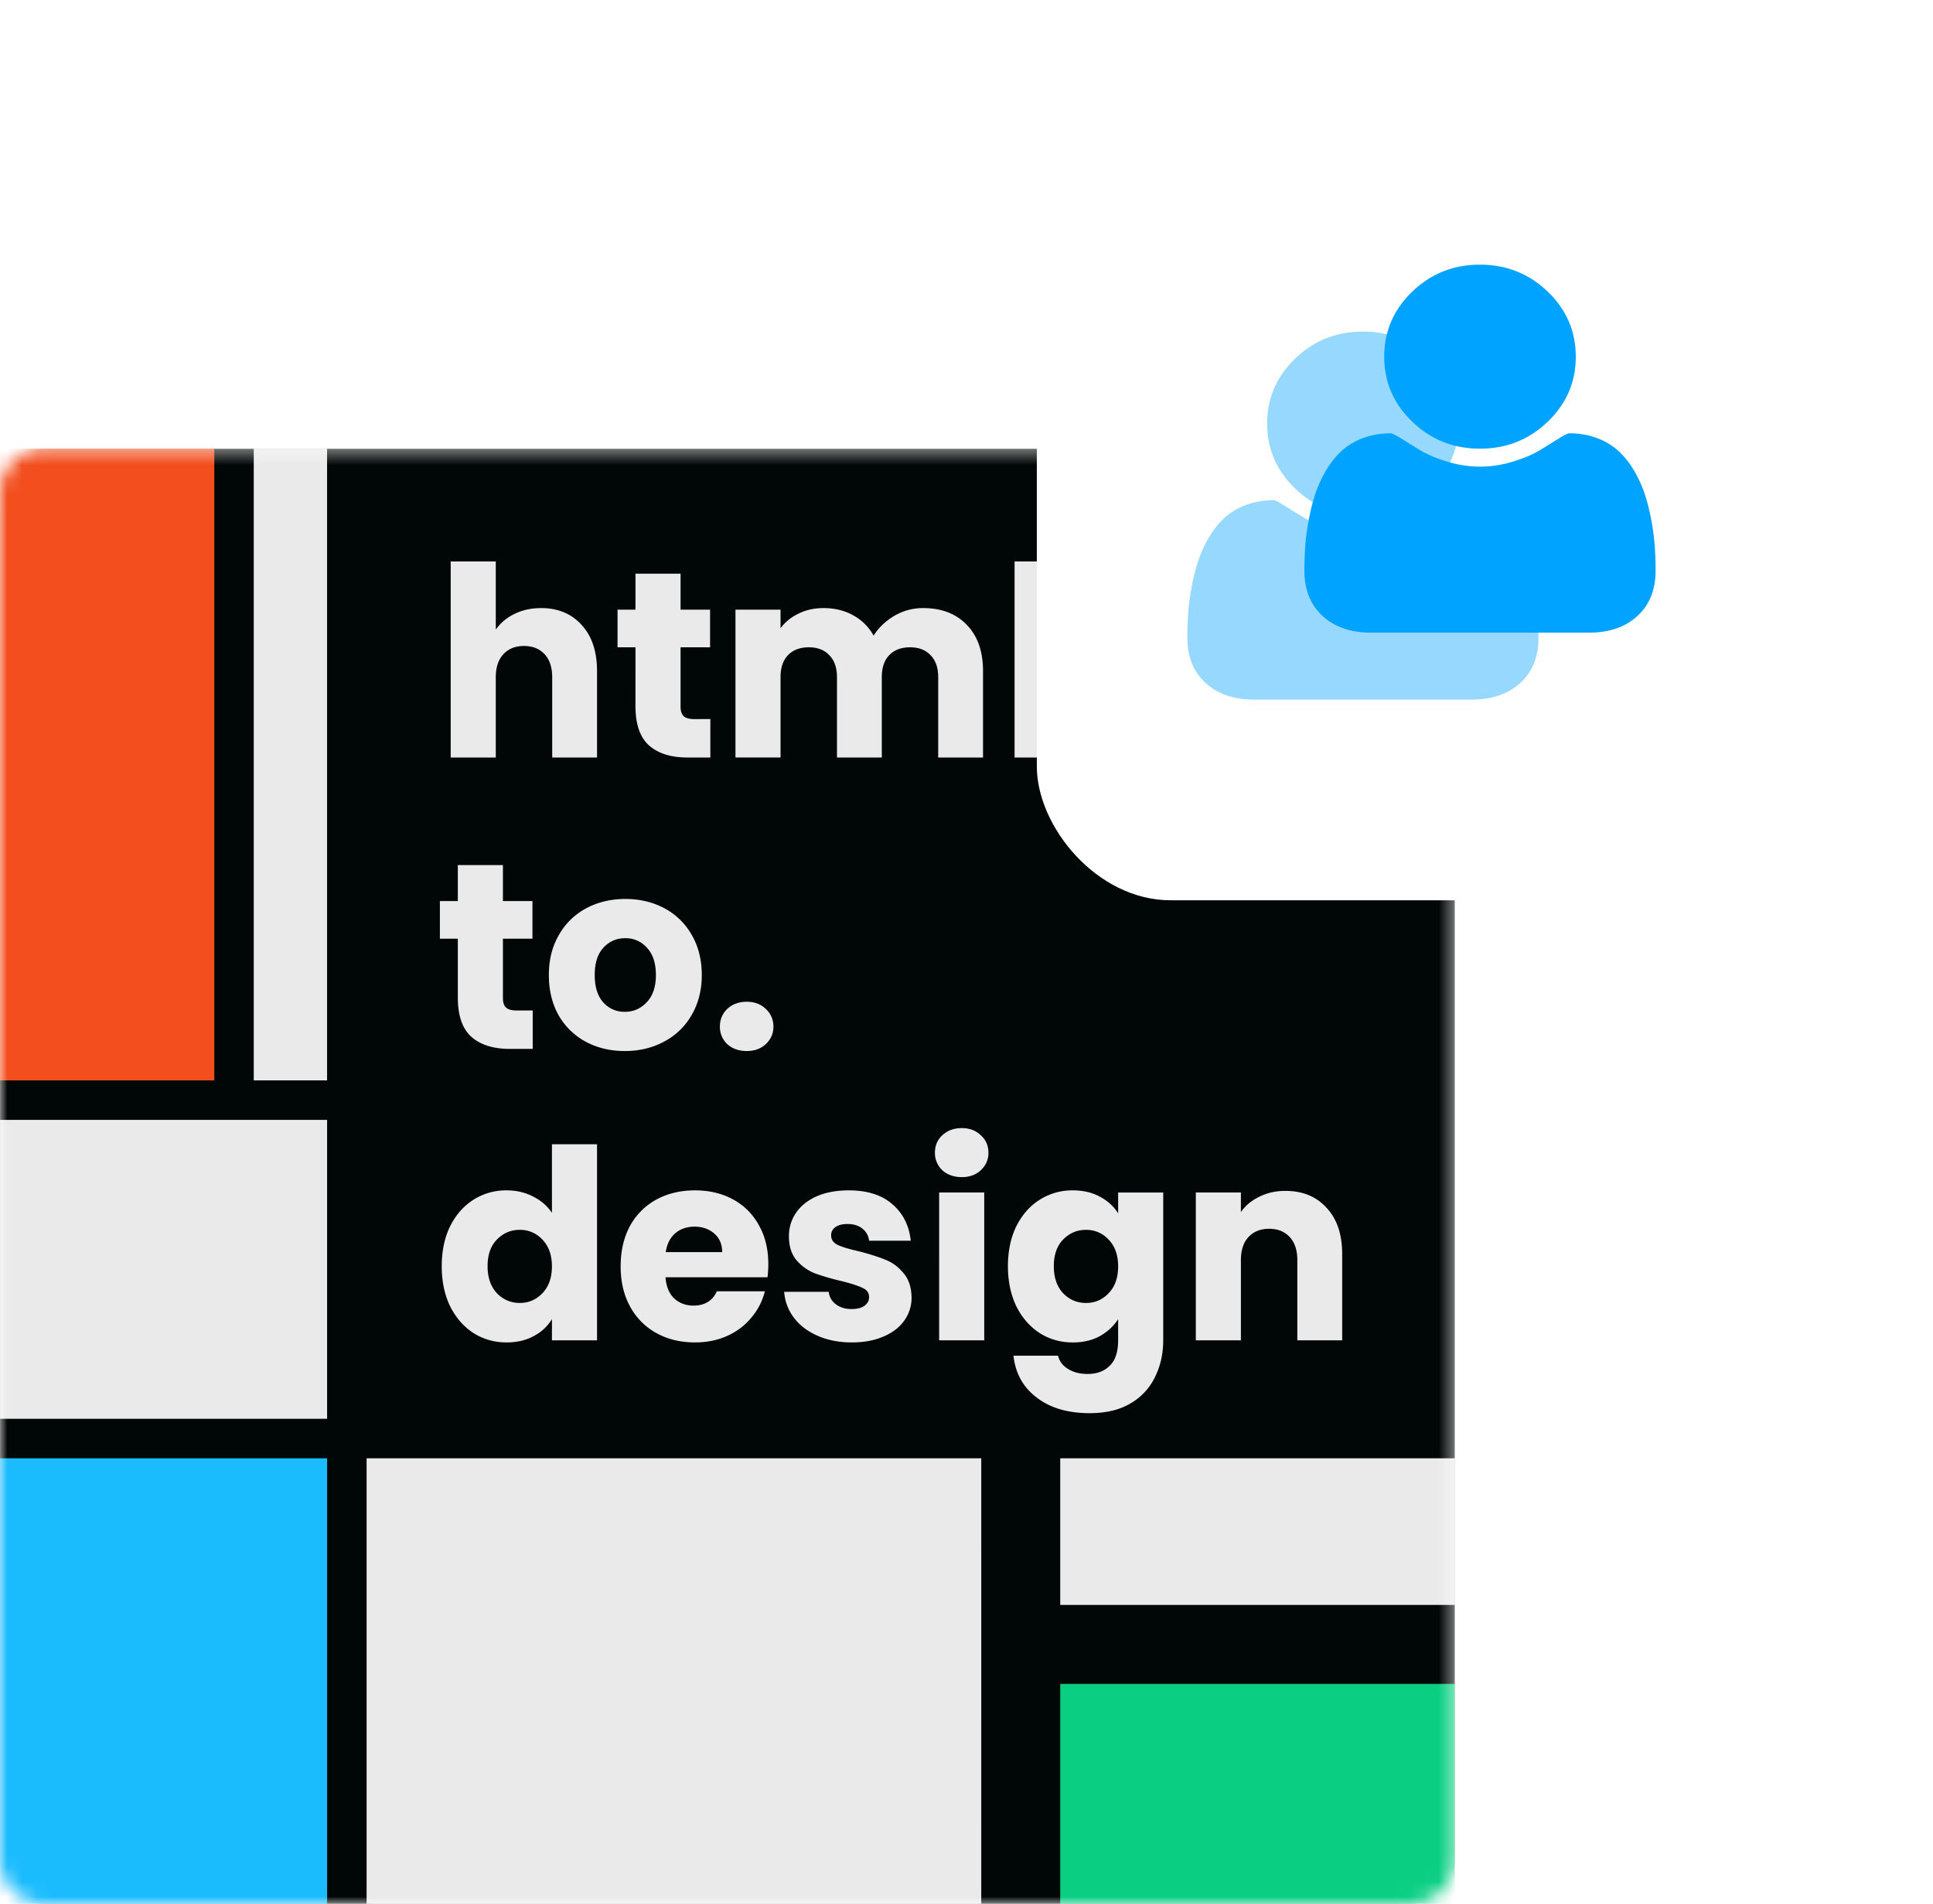
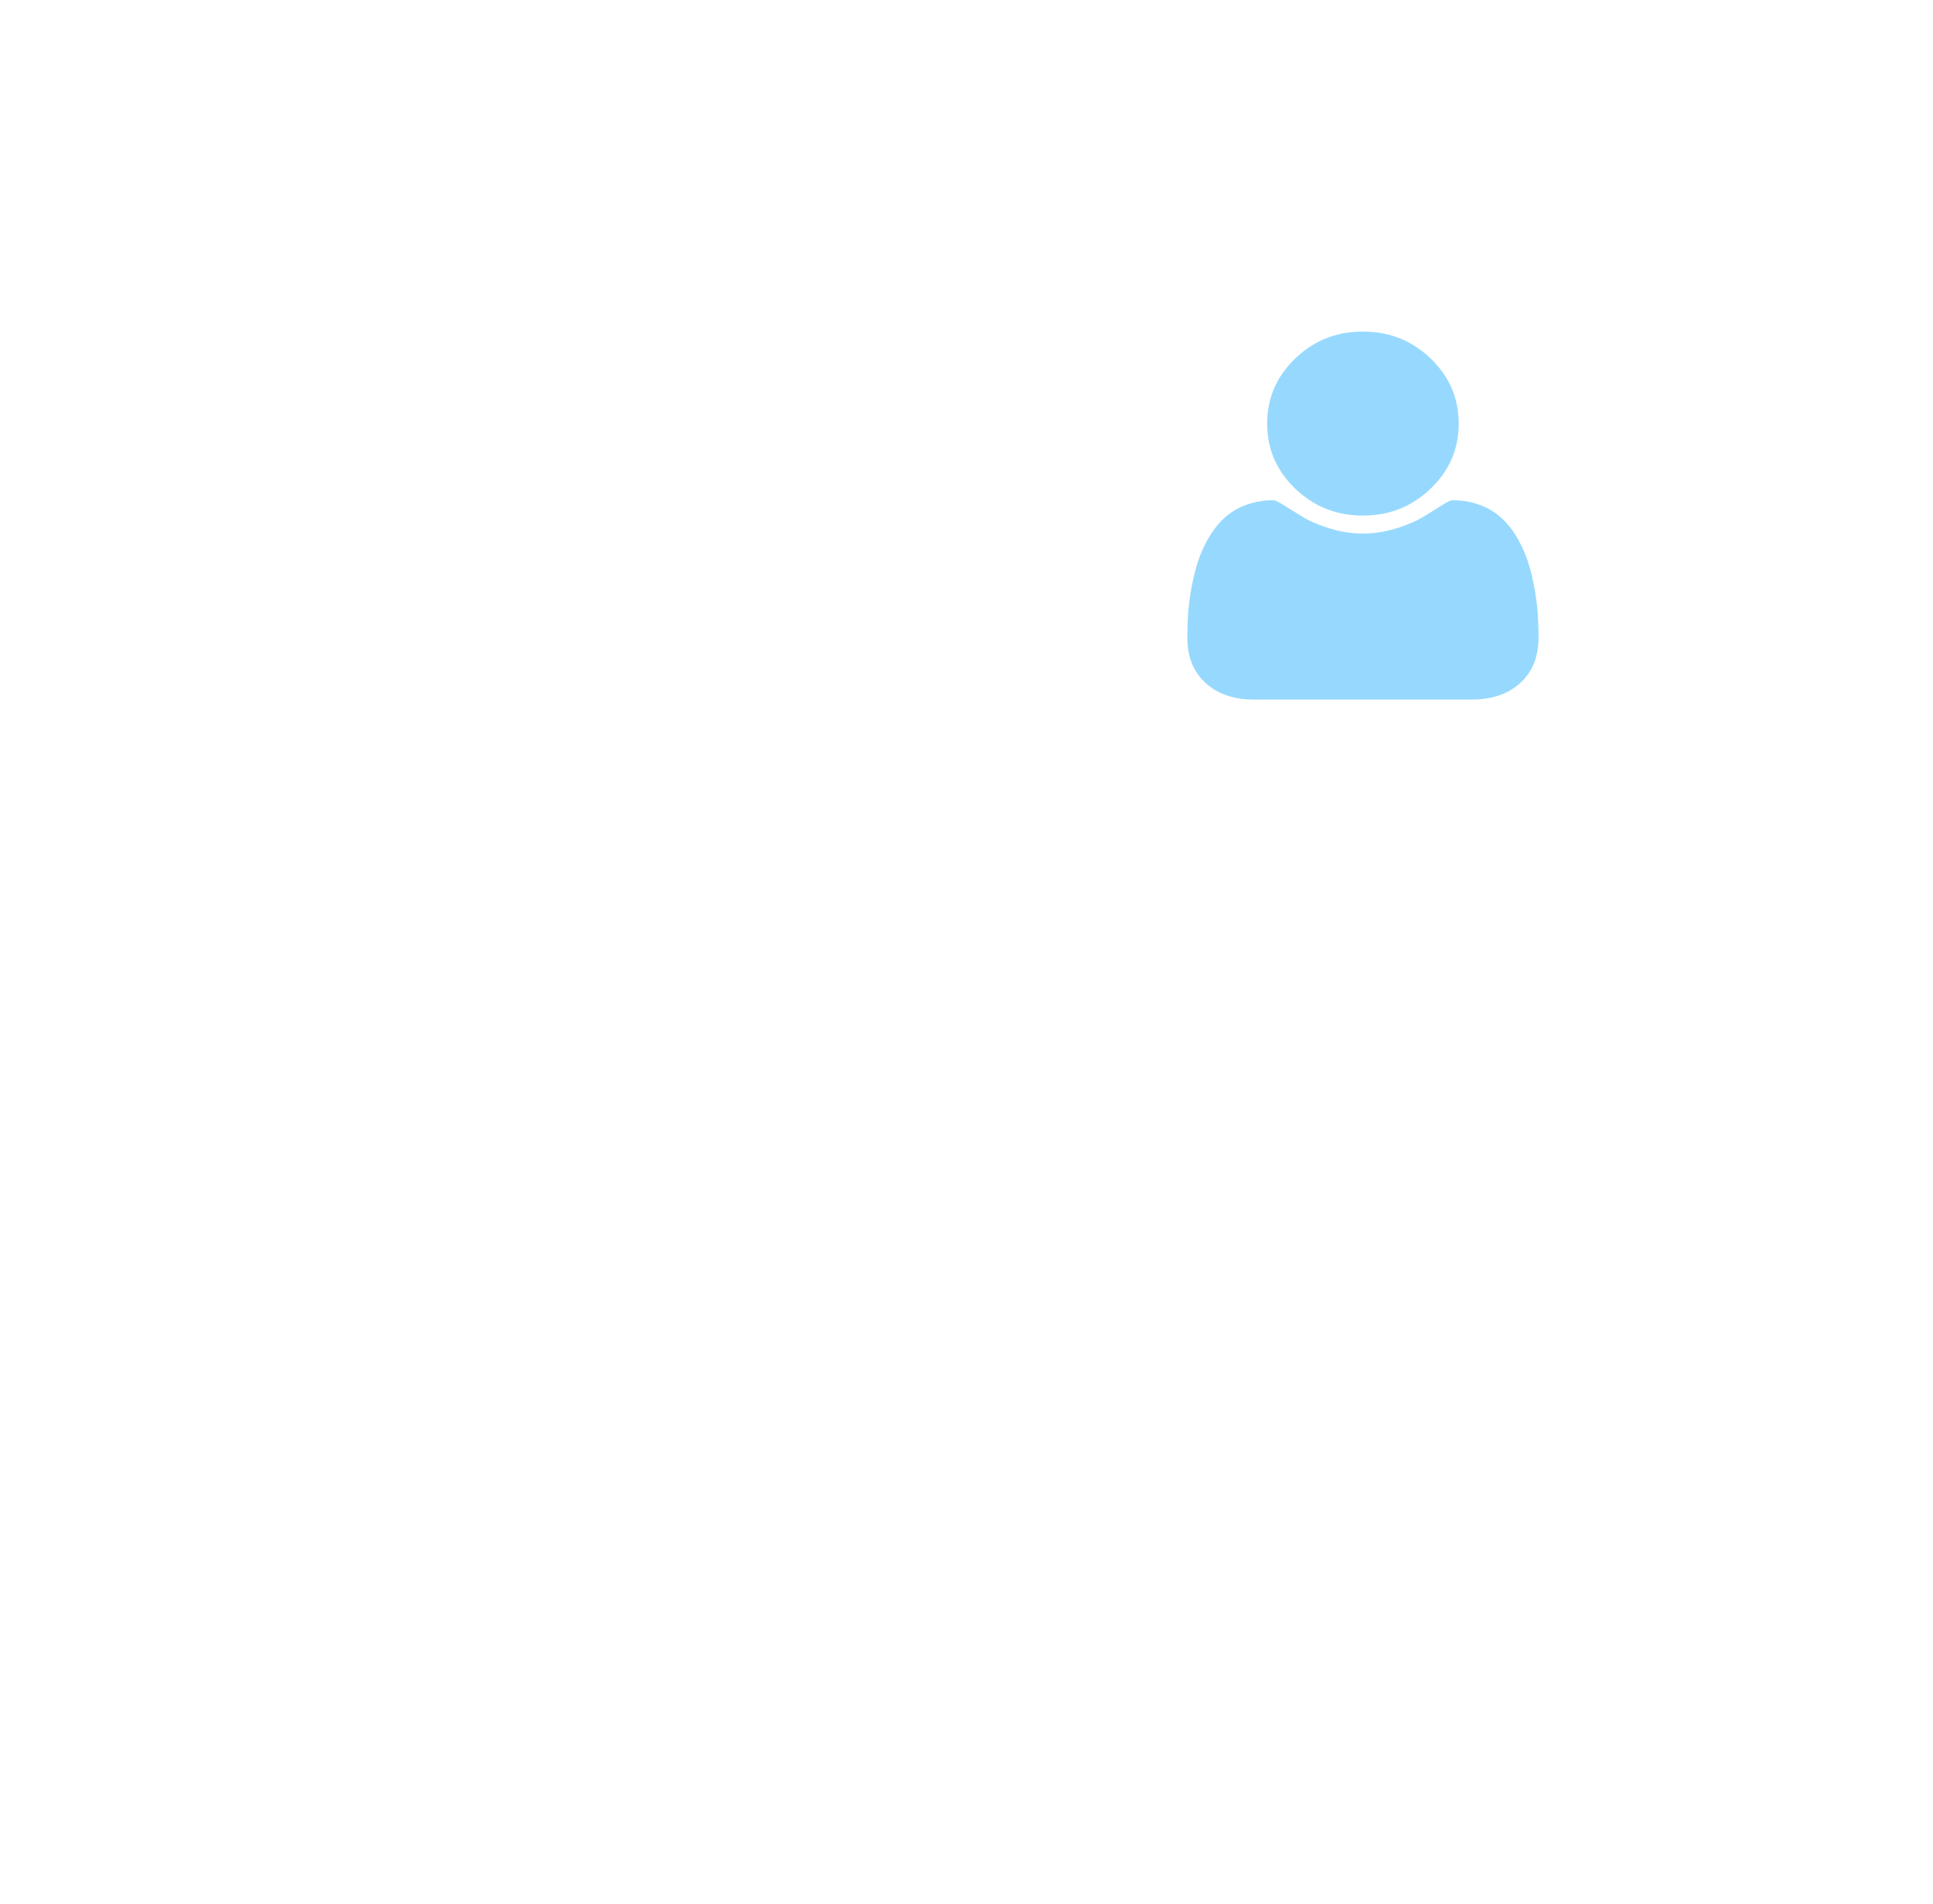
<svg xmlns="http://www.w3.org/2000/svg" width="131" height="129" fill="none" viewBox="0 0 131 129">
  <g clip-path="url(#a)">
    <mask id="b" width="99" height="99" x="0" y="30" maskUnits="userSpaceOnUse" style="mask-type:luminance">
-       <path fill="#fff" d="M95.543 30.4H3.057A3.057 3.057 0 0 0 0 33.457v92.485A3.06 3.06 0 0 0 3.057 129h92.486a3.06 3.06 0 0 0 3.057-3.058V33.457a3.06 3.06 0 0 0-3.057-3.057" />
+       <path fill="#fff" d="M95.543 30.4H3.057A3.057 3.057 0 0 0 0 33.457v92.485h92.486a3.06 3.06 0 0 0 3.057-3.058V33.457a3.06 3.06 0 0 0-3.057-3.057" />
    </mask>
    <g mask="url(#b)">
      <path fill="#010706" d="M95.545 30.4H3.058a3.057 3.057 0 0 0-3.057 3.058v92.485A3.057 3.057 0 0 0 3.059 129h92.486a3.057 3.057 0 0 0 3.057-3.057V33.458a3.06 3.06 0 0 0-3.058-3.058" />
      <path fill="#EAEAEA" d="M22.166 30.4h-4.969v42.803h4.969z" />
      <path fill="#F24E1E" d="M14.524 30.4H-7.642v42.803h22.166z" />
-       <path fill="#EAEAEA" d="M66.501 98.81H24.845V129H66.5zm32.103 0H71.852v9.935h26.752z" />
      <path fill="#1ABCFE" d="M22.168 98.81H.002V129h22.166z" />
-       <path fill="#0ACF83" d="M98.604 114.095H71.852V129h26.751z" />
      <path fill="#EAEAEA" d="M22.168 75.878H.002v20.255h22.166zm14.505-34.676q1.715 0 2.751 1.149 1.037 1.131 1.037 3.123v5.852h-3.038v-5.44q0-1.005-.518-1.56-.518-.558-1.394-.557-.876 0-1.393.556-.519.557-.519 1.562v5.439h-3.055V38.043h3.055v4.613a3.3 3.3 0 0 1 1.269-1.059q.803-.395 1.805-.395m11.468 7.52v2.604h-1.555q-1.662 0-2.59-.808-.93-.825-.93-2.675V43.86h-1.215v-2.55h1.215v-2.44h3.056v2.44h2v2.55h-2v4.02q0 .45.214.646.214.198.715.198zm14.424-7.52q1.858 0 2.948 1.13 1.108 1.132 1.108 3.142v5.852h-3.038v-5.44q0-.968-.518-1.489-.5-.538-1.394-.538t-1.411.538q-.5.52-.5 1.49v5.439h-3.038v-5.44q0-.968-.518-1.489-.5-.538-1.394-.538t-1.412.538q-.5.52-.5 1.49v5.439h-3.055V41.31h3.055v1.256q.465-.628 1.215-.987.75-.377 1.698-.377 1.125 0 2 .485a3.45 3.45 0 0 1 1.394 1.382q.52-.826 1.412-1.346a3.8 3.8 0 0 1 1.948-.521m9.248-3.159v13.283h-3.055V38.043zm3.644 13.426q-.804 0-1.322-.466a1.6 1.6 0 0 1-.5-1.185q0-.719.5-1.203.518-.484 1.322-.484.786 0 1.286.484.519.485.518 1.203 0 .7-.518 1.185-.5.465-1.286.466m-45.52 34.32q0-1.545.571-2.71.59-1.167 1.59-1.796a4.1 4.1 0 0 1 2.234-.628q.982 0 1.787.413.822.413 1.286 1.113v-4.65h3.056v13.284h-3.056v-1.436a3.1 3.1 0 0 1-1.233 1.148q-.786.431-1.84.431-1.233 0-2.234-.628-1-.646-1.59-1.813-.572-1.186-.572-2.728m7.468.018q0-1.149-.643-1.813a2.03 2.03 0 0 0-1.537-.664q-.91 0-1.554.664-.626.645-.626 1.795t.626 1.83q.644.665 1.554.665.912 0 1.537-.664.643-.664.643-1.813m14.665-.162q0 .431-.054.898H45.1q.072.933.59 1.436.536.484 1.304.484 1.144 0 1.59-.969h3.252a4.4 4.4 0 0 1-.911 1.777q-.643.79-1.626 1.239-.983.448-2.198.448-1.465 0-2.608-.628a4.46 4.46 0 0 1-1.787-1.795q-.645-1.167-.644-2.728 0-1.561.626-2.728a4.46 4.46 0 0 1 1.787-1.796q1.144-.627 2.626-.628 1.448 0 2.573.61t1.751 1.742q.644 1.13.644 2.638m-3.127-.807q0-.79-.536-1.257t-1.34-.467q-.769 0-1.305.449-.518.45-.643 1.275zm8.795 6.12q-1.305 0-2.323-.448-1.02-.45-1.608-1.221a3.3 3.3 0 0 1-.662-1.76h3.02q.054.522.483.845t1.054.323q.571 0 .875-.216.322-.233.322-.592 0-.431-.447-.628-.447-.216-1.447-.467a15 15 0 0 1-1.787-.52 3.2 3.2 0 0 1-1.233-.88q-.518-.61-.518-1.634 0-.861.465-1.561.482-.718 1.393-1.131.93-.413 2.198-.413 1.875 0 2.948.934 1.09.933 1.251 2.477H58.9a1.2 1.2 0 0 0-.465-.826q-.375-.305-1-.305-.536 0-.822.215a.64.64 0 0 0-.286.557q0 .43.447.646.465.215 1.43.43 1.107.287 1.804.575.697.27 1.215.897.536.61.554 1.652a2.65 2.65 0 0 1-.5 1.58q-.483.681-1.412 1.076-.911.395-2.126.395m7.444-11.2q-.804 0-1.323-.467a1.6 1.6 0 0 1-.5-1.185q0-.717.5-1.184.519-.485 1.323-.485.786 0 1.286.485.519.466.518 1.184 0 .7-.518 1.185-.5.467-1.286.467m1.519 1.04v10.017h-3.056V80.799zm6.002-.143q1.054 0 1.84.431.804.43 1.233 1.13V80.8h3.055v9.998q0 1.382-.554 2.495a4.1 4.1 0 0 1-1.661 1.795q-1.108.663-2.77.664-2.216 0-3.591-1.06-1.375-1.04-1.573-2.835h3.02q.143.575.679.897.536.34 1.322.341.948 0 1.501-.556.572-.54.572-1.741V89.38q-.447.7-1.233 1.148-.787.431-1.84.431-1.233 0-2.234-.628-1-.646-1.59-1.813-.572-1.186-.572-2.728 0-1.545.572-2.71.59-1.167 1.59-1.796a4.1 4.1 0 0 1 2.234-.628m3.073 5.152q0-1.149-.643-1.813a2.03 2.03 0 0 0-1.537-.664q-.912 0-1.555.664-.624.645-.625 1.795 0 1.149.626 1.83.643.665 1.554.665.912 0 1.537-.664.642-.664.643-1.813m11.34-5.116q1.752 0 2.788 1.149 1.055 1.131 1.055 3.123v5.852h-3.04v-5.44q0-1.005-.518-1.56-.518-.558-1.394-.557-.875 0-1.394.556-.518.557-.518 1.562v5.439h-3.055V80.799h3.055v1.328q.465-.665 1.251-1.041.786-.395 1.769-.395M36.102 68.467v2.603h-1.555q-1.662 0-2.59-.808-.93-.825-.93-2.674v-3.985h-1.215v-2.549h1.215v-2.44h3.056v2.44h2.001v2.55h-2.001v4.02q0 .448.214.646t.715.197z" />
-       <path fill="#EAEAEA" fill-rule="evenodd" d="M42.342 71.214q-1.465 0-2.644-.628a4.67 4.67 0 0 1-1.84-1.795q-.662-1.167-.662-2.728 0-1.545.68-2.71a4.6 4.6 0 0 1 1.858-1.814q1.179-.628 2.644-.628t2.645.628a4.6 4.6 0 0 1 1.858 1.813q.679 1.168.679 2.71 0 1.545-.697 2.729a4.6 4.6 0 0 1-1.876 1.795q-1.18.628-2.645.628m1.483-3.302q-.607.646-1.483.646a1.9 1.9 0 0 1-1.465-.647q-.572-.646-.572-1.848 0-1.22.59-1.85.59-.645 1.483-.645.876 0 1.465.646.608.645.608 1.849 0 1.202-.626 1.849" clip-rule="evenodd" />
      <path fill="#EAEAEA" d="M50.61 71.214q-.804 0-1.323-.466a1.6 1.6 0 0 1-.5-1.185q0-.718.5-1.203.519-.484 1.323-.484.786 0 1.286.484.519.484.518 1.203 0 .699-.518 1.185-.5.465-1.286.466" />
    </g>
  </g>
  <g filter="url(#c)">
    <rect width="48.733" height="48.733" x="72.533" y="10" fill="#fff" rx="9.067" />
  </g>
  <path fill="#97D9FE" d="M104.267 43.196q0 1.947-1.234 3.076-1.234 1.128-3.28 1.128H84.98q-2.046 0-3.28-1.128t-1.233-3.076q0-.861.059-1.68.06-.82.237-1.77t.447-1.761.727-1.583a5.7 5.7 0 0 1 1.048-1.315 4.4 4.4 0 0 1 1.446-.868 5.3 5.3 0 0 1 1.884-.325q.153 0 .71.35.558.348 1.26.779.701.43 1.825.779 1.125.348 2.257.349 1.132 0 2.256-.35 1.125-.348 1.826-.779.701-.43 1.26-.779.557-.349.71-.349 1.03 0 1.884.325a4.4 4.4 0 0 1 1.445.868q.592.544 1.048 1.315t.727 1.583.448 1.761.237 1.77.059 1.68M98.857 28.7q0 2.58-1.9 4.407-1.903 1.827-4.59 1.826-2.688 0-4.59-1.826-1.9-1.825-1.901-4.407 0-2.58 1.901-4.407t4.59-1.826q2.687 0 4.59 1.826 1.9 1.826 1.9 4.407" />
-   <path fill="#00A3FF" d="M112.2 38.662q0 1.949-1.234 3.077t-3.279 1.128H92.914q-2.046 0-3.28-1.128Q88.4 40.61 88.4 38.662q0-.86.06-1.68.059-.82.236-1.769.177-.95.448-1.761.27-.812.727-1.583a5.7 5.7 0 0 1 1.048-1.315 4.4 4.4 0 0 1 1.445-.868 5.3 5.3 0 0 1 1.885-.325q.152 0 .71.35.558.349 1.26.778.7.43 1.825.78 1.124.348 2.256.349 1.133 0 2.257-.35 1.124-.348 1.826-.779.7-.43 1.259-.779t.71-.349a5.3 5.3 0 0 1 1.885.325q.853.325 1.445.868.591.544 1.048 1.315.456.771.727 1.583.27.81.448 1.761.177.95.236 1.77.06.819.059 1.68m-5.409-14.495q0 2.58-1.901 4.407T100.3 30.4q-2.687 0-4.589-1.826t-1.901-4.407 1.901-4.408 4.589-1.826q2.688.001 4.59 1.826 1.9 1.827 1.901 4.408" />
  <defs>
    <clipPath id="a">
-       <path fill="#fff" d="M0 30.4h98.6V129H0z" />
-     </clipPath>
+       </clipPath>
    <filter id="c" width="71.4" height="71.4" x="58.933" y=".933" color-interpolation-filters="sRGB" filterUnits="userSpaceOnUse">
      <feFlood flood-opacity="0" result="BackgroundImageFix" />
      <feColorMatrix in="SourceAlpha" result="hardAlpha" values="0 0 0 0 0 0 0 0 0 0 0 0 0 0 0 0 0 0 127 0" />
      <feOffset dx="-2.267" dy="2.267" />
      <feGaussianBlur stdDeviation="5.667" />
      <feComposite in2="hardAlpha" operator="out" />
      <feColorMatrix values="0 0 0 0 0 0 0 0 0 0 0 0 0 0 0 0 0 0 0.25 0" />
      <feBlend in2="BackgroundImageFix" result="effect1_dropShadow_1648_4256" />
      <feBlend in="SourceGraphic" in2="effect1_dropShadow_1648_4256" result="shape" />
    </filter>
  </defs>
</svg>